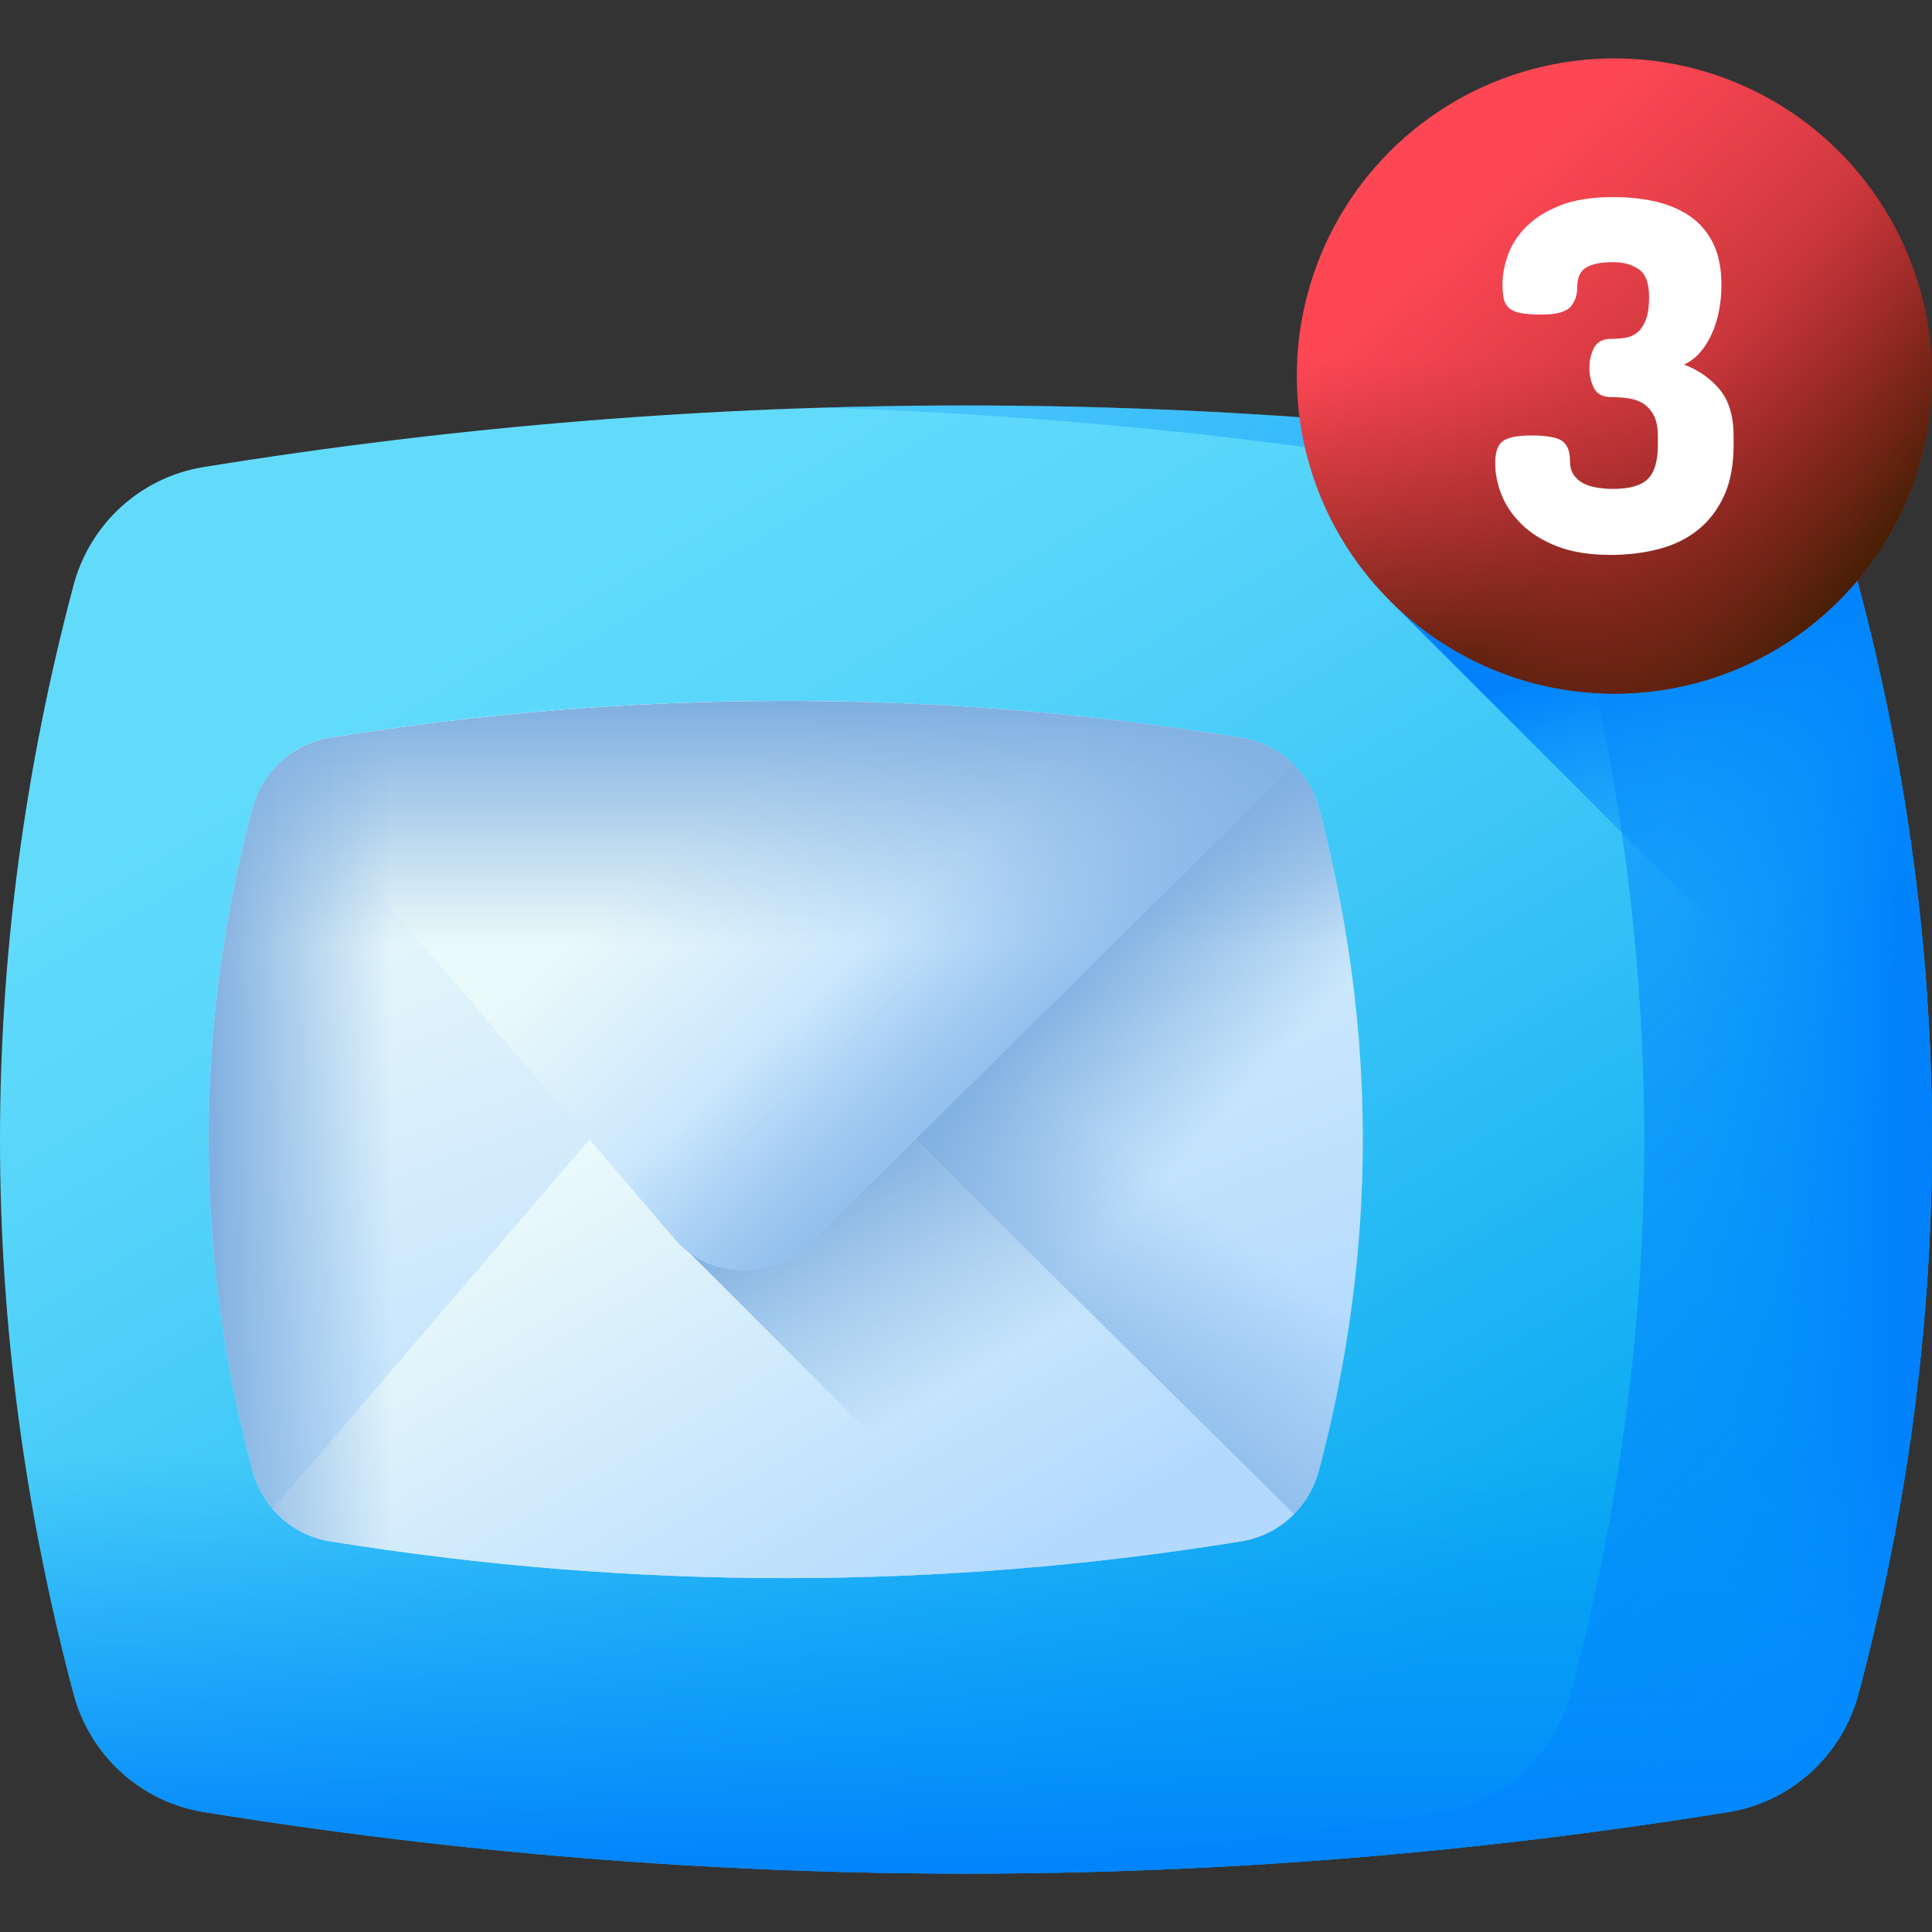
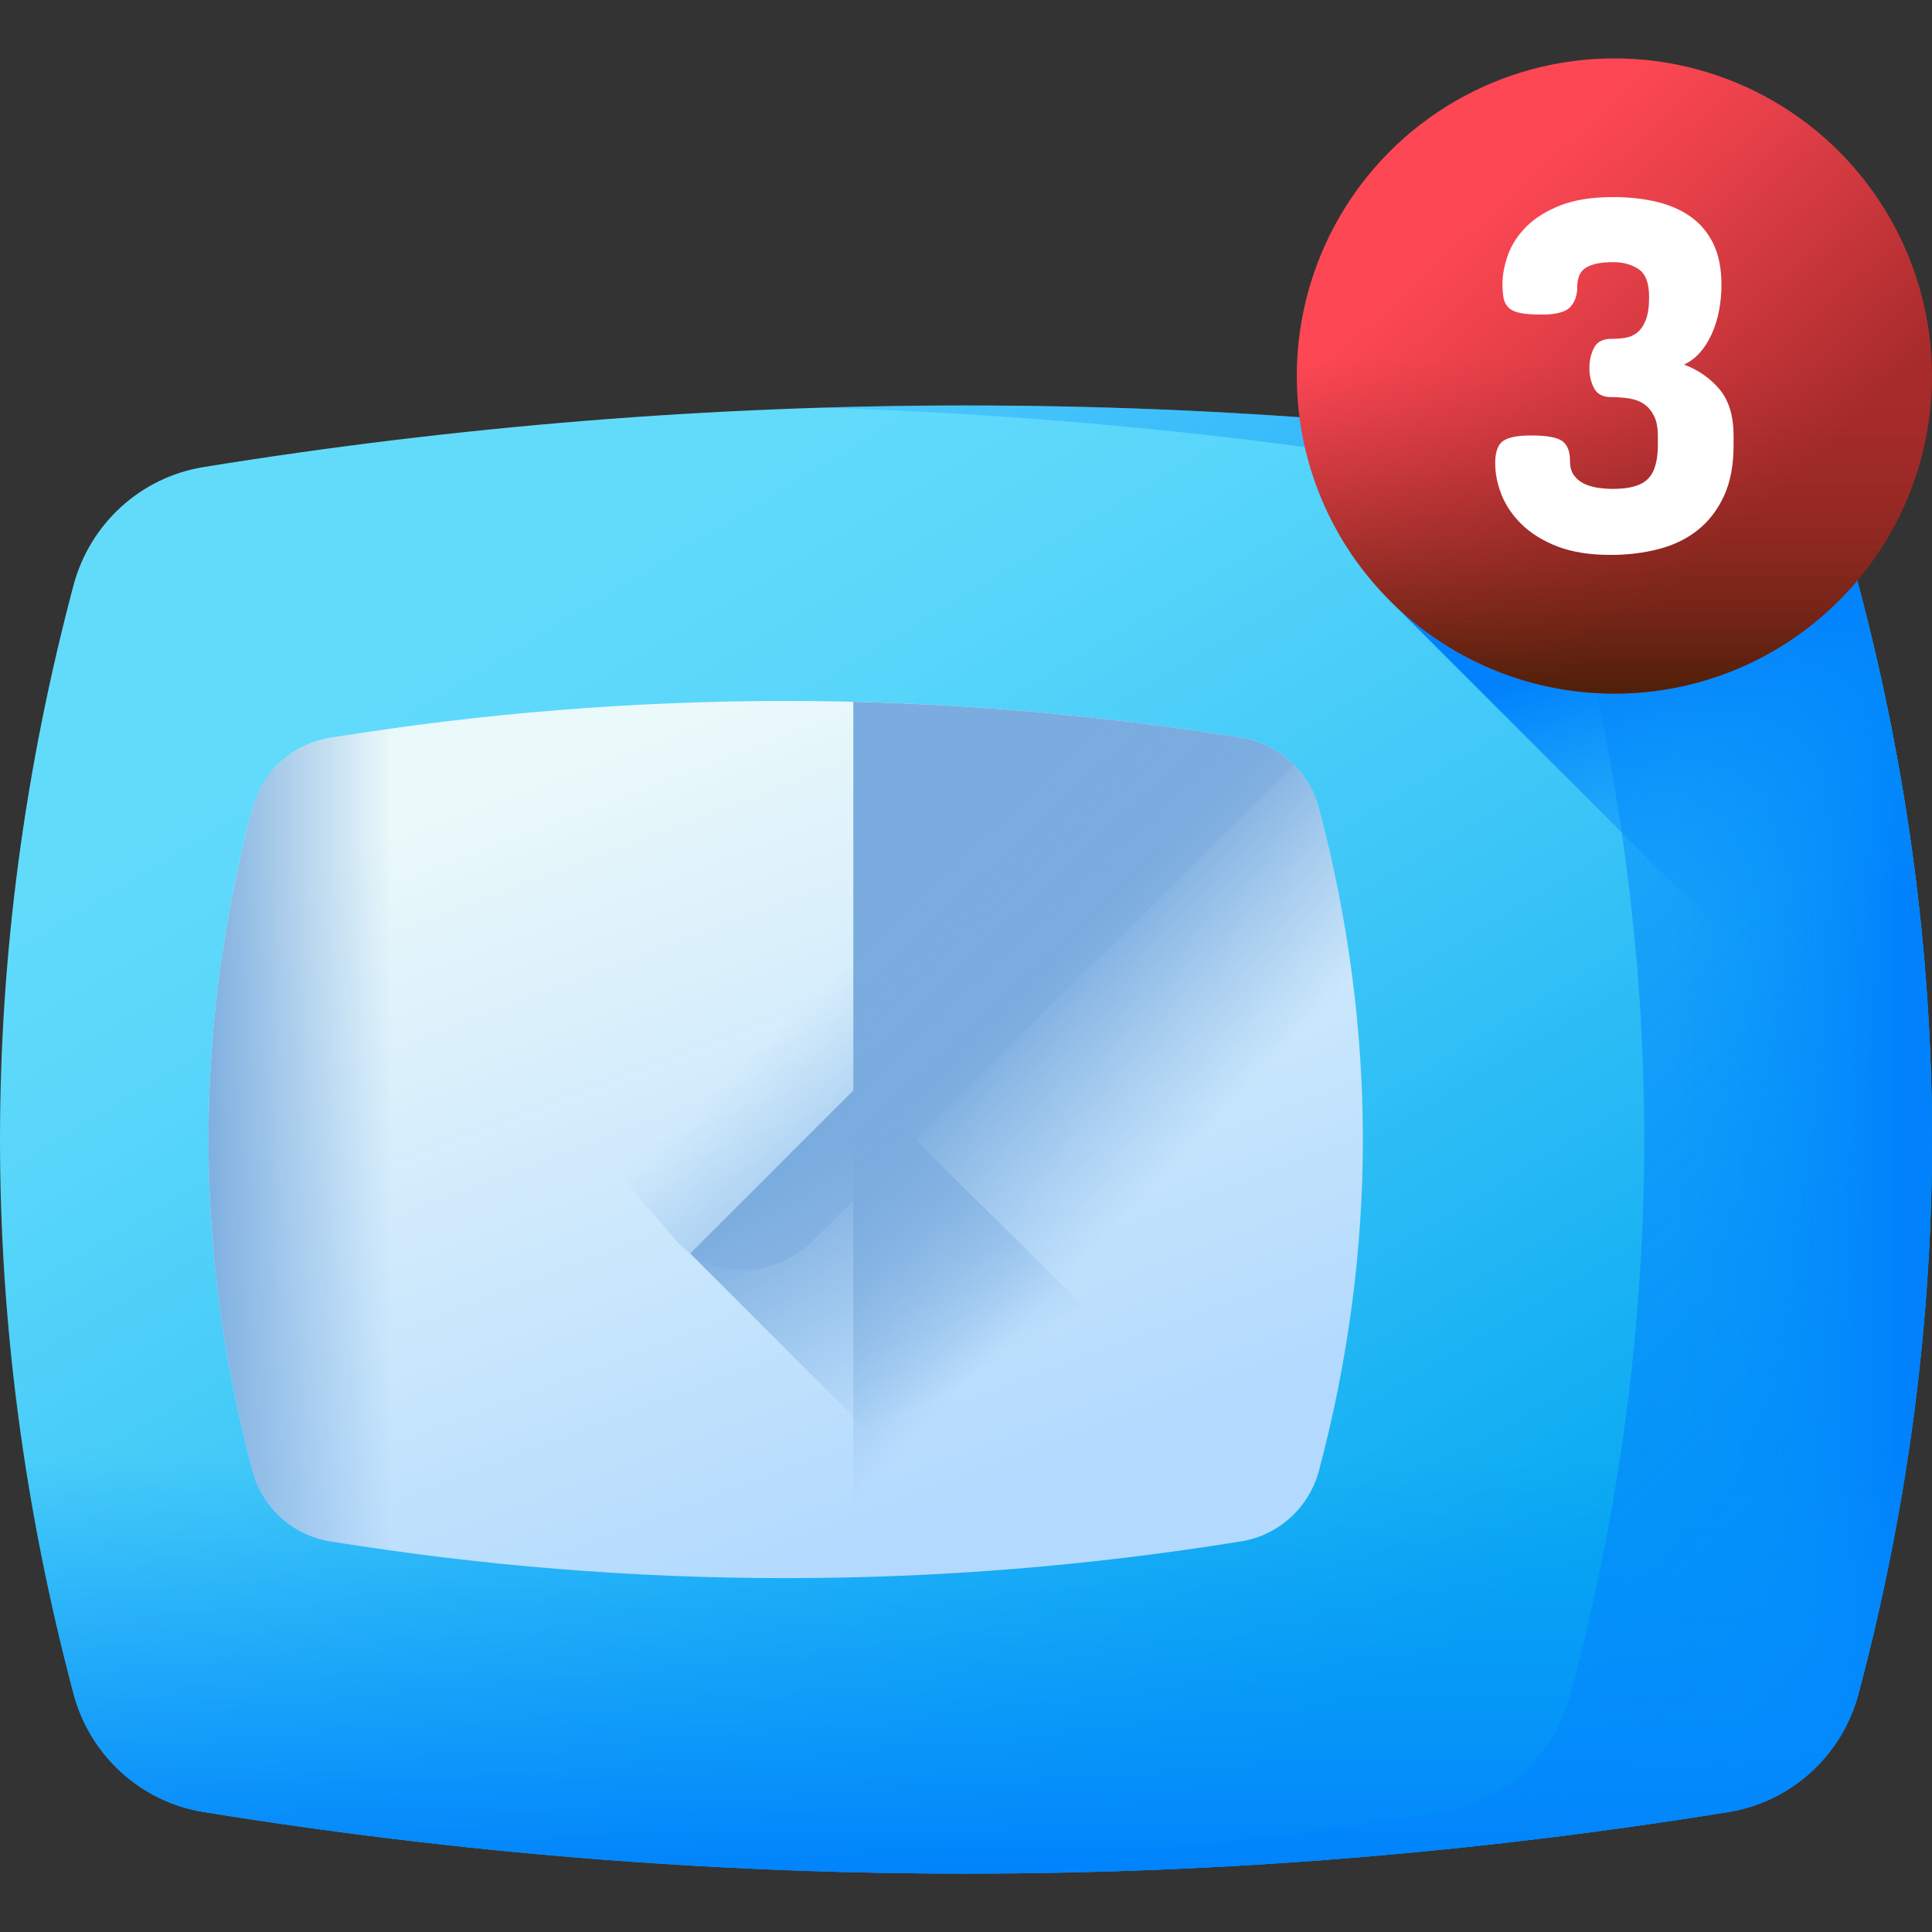
<svg xmlns="http://www.w3.org/2000/svg" xmlns:xlink="http://www.w3.org/1999/xlink" id="Layer_1" enable-background="new 0 0 512 512" viewBox="0 0 512 512">
  <rect x="0" y="0" width="512" height="512" fill="#333333" stroke="none" />
  <linearGradient id="SVGID_1_" gradientUnits="userSpaceOnUse" x1="161.659" x2="349.916" y1="144.954" y2="458.318">
    <stop offset="0" stop-color="#62dbfb" />
    <stop offset=".191" stop-color="#57d5fa" />
    <stop offset=".523" stop-color="#3bc5f7" />
    <stop offset=".954" stop-color="#0dabf2" />
    <stop offset="1" stop-color="#08a9f1" />
  </linearGradient>
  <linearGradient id="lg1">
    <stop offset="0" stop-color="#0593fc" stop-opacity="0" />
    <stop offset=".683" stop-color="#0389fc" stop-opacity=".683" />
    <stop offset="1" stop-color="#0182fc" />
  </linearGradient>
  <linearGradient id="SVGID_00000104674052359695301270000014729339004650158480_" gradientUnits="userSpaceOnUse" x1="33.791" x2="613.653" xlink:href="#lg1" y1="16.437" y2="566.115" />
  <linearGradient id="SVGID_00000172423228336885421580000001861311346226885550_" gradientUnits="userSpaceOnUse" x1="443.782" x2="502.585" xlink:href="#lg1" y1="301.99" y2="301.99" />
  <linearGradient id="SVGID_00000157280967182346421260000005852859656888591497_" gradientUnits="userSpaceOnUse" x1="256" x2="256" xlink:href="#lg1" y1="385.473" y2="499.062" />
  <linearGradient id="lg2">
    <stop offset="0" stop-color="#eaf9fa" />
    <stop offset="1" stop-color="#b3dafe" />
  </linearGradient>
  <linearGradient id="SVGID_00000174597652455083026620000012554262497690324356_" gradientUnits="userSpaceOnUse" x1="168.231" x2="245.281" xlink:href="#lg2" y1="196.048" y2="400.191" />
  <linearGradient id="lg3">
    <stop offset="0" stop-color="#7bacdf" stop-opacity="0" />
    <stop offset="1" stop-color="#7bacdf" />
  </linearGradient>
  <linearGradient id="SVGID_00000025440279104579909710000016158663832213521291_" gradientUnits="userSpaceOnUse" x1="298.134" x2="254.445" xlink:href="#lg3" y1="323.206" y2="281.901" />
  <linearGradient id="SVGID_00000157272854413769340390000000341141861889412487_" gradientUnits="userSpaceOnUse" x1="284.083" x2="233.245" xlink:href="#lg3" y1="294.446" y2="362.759" />
  <linearGradient id="SVGID_00000180325499508617170510000017951350715714228618_" gradientUnits="userSpaceOnUse" x1="153.389" x2="229.645" xlink:href="#lg2" y1="307.957" y2="438.227" />
  <linearGradient id="SVGID_00000054256603944093015110000009924045008937693877_" gradientUnits="userSpaceOnUse" x1="260.886" x2="225.935" xlink:href="#lg3" y1="363.18" y2="302.811" />
  <linearGradient id="SVGID_00000059276371470363218910000005229795109294992553_" gradientUnits="userSpaceOnUse" x1="201.483" x2="266.618" xlink:href="#lg2" y1="201.828" y2="271.729" />
  <linearGradient id="SVGID_00000022529580951237160600000016937885519885366448_" gradientUnits="userSpaceOnUse" x1="238.89" x2="294.494" xlink:href="#lg3" y1="242.119" y2="301.429" />
  <linearGradient id="SVGID_00000038415302231529921400000002835078217194770341_" gradientUnits="userSpaceOnUse" x1="208.217" x2="208.217" xlink:href="#lg3" y1="250.436" y2="184.03" />
  <linearGradient id="SVGID_00000165223961238988574840000001511023494071118230_" gradientUnits="userSpaceOnUse" x1="103.808" x2="52.971" xlink:href="#lg3" y1="301.99" y2="301.99" />
  <linearGradient id="SVGID_00000048471671150945266650000015712829244999130243_" gradientUnits="userSpaceOnUse" x1="458.226" x2="434.701" xlink:href="#lg1" y1="251.912" y2="171.714" />
  <linearGradient id="SVGID_00000033336298045965591540000011780779768562057630_" gradientUnits="userSpaceOnUse" x1="389.495" x2="463.277" y1="57.975" y2="138.173">
    <stop offset="0" stop-color="#fd4755" />
    <stop offset=".336" stop-color="#e43f48" />
    <stop offset="1" stop-color="#a72b2b" />
  </linearGradient>
  <linearGradient id="lg4">
    <stop offset="0" stop-color="#a72b2b" stop-opacity="0" />
    <stop offset="1" stop-color="#481f05" />
  </linearGradient>
  <linearGradient id="SVGID_00000099627183503647722950000001163799656120225209_" gradientUnits="userSpaceOnUse" x1="427.831" x2="427.831" xlink:href="#lg4" y1="95.109" y2="187.426" />
  <linearGradient id="SVGID_00000044153353095652038260000002333459489605087875_" gradientUnits="userSpaceOnUse" x1="440.961" x2="493.714" xlink:href="#lg4" y1="109.848" y2="150.838" />
  <g>
    <g>
      <g>
        <g>
          <g>
            <path d="m458.047 480.207c-134.421 21.757-269.672 21.757-404.093 0-16.67-2.698-30.139-15.024-34.476-31.345-25.969-97.736-25.971-196.002 0-293.743 4.337-16.32 17.806-28.647 34.476-31.345 134.421-21.758 269.672-21.757 404.093 0 16.67 2.698 30.139 15.024 34.476 31.345 25.971 97.741 25.969 196.007 0 293.743-4.337 16.32-17.807 28.647-34.476 31.345z" fill="url(#SVGID_1_)" />
          </g>
          <path d="m492.522 155.119c-4.337-16.321-17.806-28.647-34.476-31.345-79.882-12.93-160.057-18.175-240.178-15.737 54.703 1.664 109.38 6.909 163.92 15.737 16.67 2.698 30.139 15.024 34.476 31.345 25.971 97.741 25.969 196.007 0 293.743-4.337 16.32-17.806 28.647-34.476 31.345-54.539 8.828-109.215 14.073-163.917 15.737 80.119 2.437 160.293-2.807 240.175-15.737 16.67-2.698 30.139-15.024 34.476-31.345 25.97-97.736 25.971-196.002 0-293.743z" fill="url(#SVGID_00000104674052359695301270000014729339004650158480_)" />
          <path d="m458.047 123.774c-28.288-4.579-56.613-8.174-84.96-10.825v9.452c2.901.449 5.802.903 8.702 1.373 16.67 2.698 30.139 15.024 34.476 31.345 25.971 97.741 25.969 196.007 0 293.743-4.337 16.32-17.806 28.647-34.476 31.345-2.9.469-5.801.923-8.702 1.373v9.452c28.346-2.651 56.672-6.246 84.96-10.825 16.67-2.698 30.139-15.024 34.476-31.345 25.969-97.736 25.971-196.002 0-293.743-4.337-16.321-17.807-28.647-34.476-31.345z" fill="url(#SVGID_00000172423228336885421580000001861311346226885550_)" />
          <path d="m19.478 448.862c4.337 16.321 17.806 28.647 34.476 31.345 134.421 21.757 269.672 21.757 404.093 0 16.67-2.698 30.139-15.024 34.476-31.345 12.984-48.869 19.477-97.87 19.477-146.872h-512c0 49.002 6.493 98.003 19.478 146.872z" fill="url(#SVGID_00000157280967182346421260000005852859656888591497_)" />
        </g>
        <g>
          <g>
            <path d="m328.936 408.471c-80.314 13-161.124 12.999-241.438 0-9.96-1.612-18.008-8.977-20.599-18.728-15.516-58.395-15.517-117.108 0-175.506 2.591-9.751 10.639-17.116 20.599-18.728 80.314-13 161.124-12.999 241.438 0 9.96 1.612 18.008 8.977 20.599 18.728 15.517 58.398 15.516 117.111 0 175.506-2.592 9.751-10.639 17.116-20.599 18.728z" fill="url(#SVGID_00000174597652455083026620000012554262497690324356_)" />
          </g>
          <path d="m328.936 195.51c-34.202-5.536-68.495-8.706-102.8-9.527v232.014c34.306-.821 68.598-3.991 102.8-9.526 9.96-1.612 18.008-8.977 20.599-18.728 15.516-58.395 15.517-117.108 0-175.506-2.592-9.751-10.639-17.115-20.599-18.727z" fill="url(#SVGID_00000025440279104579909710000016158663832213521291_)" />
-           <path d="m328.936 195.51c-34.202-5.536-68.495-8.706-102.8-9.527v232.014c34.306-.821 68.598-3.991 102.8-9.526 9.96-1.612 18.008-8.977 20.599-18.728 15.516-58.395 15.517-117.108 0-175.506-2.592-9.751-10.639-17.115-20.599-18.727z" fill="url(#SVGID_00000157272854413769340390000000341141861889412487_)" />
-           <path d="m342.945 401.234c-3.72 3.757-8.576 6.358-14.009 7.237-80.314 12.999-161.124 13-241.438 0-6.061-.981-11.404-4.1-15.25-8.583l106.787-124.51c9.143-10.661 25.778-10.661 36.565 0z" fill="url(#SVGID_00000180325499508617170510000017951350715714228618_)" />
          <path d="m182.916 332.189 83.742 83.743c20.781-1.623 41.546-4.105 62.277-7.461 5.434-.88 10.289-3.48 14.009-7.237l-115.209-113.864z" fill="url(#SVGID_00000054256603944093015110000009924045008937693877_)" />
-           <path d="m342.945 202.747c-3.72-3.757-8.576-6.358-14.009-7.237-80.314-12.999-161.124-13-241.438 0-6.061.981-11.404 4.1-15.25 8.583l106.787 124.51c9.143 10.661 25.778 10.661 36.565 0z" fill="url(#SVGID_00000059276371470363218910000005229795109294992553_)" />
          <path d="m342.945 202.747c-3.72-3.757-8.576-6.358-14.009-7.237-80.314-12.999-161.124-13-241.438 0-6.061.981-11.404 4.1-15.25 8.583l106.787 124.51c9.143 10.661 25.778 10.661 36.565 0z" fill="url(#SVGID_00000022529580951237160600000016937885519885366448_)" />
-           <path d="m87.498 195.51c-9.96 1.612-18.007 8.977-20.599 18.728-7.345 27.643-11.208 55.357-11.599 83.074h305.833c-.391-27.717-4.254-55.431-11.599-83.074-2.591-9.751-10.639-17.116-20.599-18.728-80.313-13-161.124-13-241.437 0z" fill="url(#SVGID_00000038415302231529921400000002835078217194770341_)" />
          <path d="m208.217 185.76c-40.281 0-80.562 3.25-120.719 9.75-9.96 1.612-18.007 8.977-20.599 18.728-15.517 58.398-15.516 117.11 0 175.506 2.591 9.751 10.639 17.116 20.599 18.728 40.157 6.5 80.438 9.75 120.719 9.75z" fill="url(#SVGID_00000165223961238988574840000001511023494071118230_)" />
        </g>
      </g>
      <path d="m511.761 286.228c-1.243-43.745-7.645-87.479-19.238-131.109-4.337-16.321-17.806-28.647-34.476-31.345-15.846-2.565-31.703-4.816-47.569-6.776l-42.163 42.163 142.83 142.829c.288-5.253.476-10.507.616-15.762z" fill="url(#SVGID_00000048471671150945266650000015712829244999130243_)" />
      <g>
        <g>
          <g>
            <g>
              <circle cx="427.831" cy="99.644" fill="url(#SVGID_00000033336298045965591540000011780779768562057630_)" r="84.169" />
              <path d="m343.662 99.644c0 46.485 37.684 84.169 84.169 84.169s84.169-37.684 84.169-84.169c0-10.068-1.774-19.719-5.015-28.668h-158.308c-3.241 8.949-5.015 18.601-5.015 28.668z" fill="url(#SVGID_00000099627183503647722950000001163799656120225209_)" />
-               <path d="m368.315 159.161c32.87 32.87 86.163 32.87 119.033 0s32.87-86.163 0-119.033c-7.119-7.119-15.198-12.689-23.817-16.725l-111.94 111.94c4.034 8.62 9.605 16.699 16.724 23.818z" fill="url(#SVGID_00000044153353095652038260000002333459489605087875_)" />
            </g>
          </g>
        </g>
        <g>
          <path d="m427.51 129.56c4.374 0 7.44-.879 9.2-2.638 1.757-1.757 2.638-4.738 2.638-8.943v-2.445c0-2.143-.322-3.88-.966-5.211-.643-1.329-1.502-2.38-2.573-3.152-1.074-.773-2.361-1.287-3.86-1.545-1.502-.257-3.153-.386-4.953-.386-2.232 0-3.753-.792-4.568-2.38-.816-1.587-1.222-3.366-1.222-5.34 0-1.972.406-3.752 1.222-5.339.815-1.587 2.337-2.381 4.568-2.381 1.2 0 2.401-.084 3.602-.257 1.2-.171 2.272-.622 3.217-1.352.943-.727 1.715-1.843 2.317-3.345.599-1.5.9-3.538.9-6.112 0-3.688-.923-6.154-2.766-7.398-1.846-1.243-4.097-1.866-6.755-1.866-3.175 0-5.555.472-7.141 1.415-1.589.945-2.381 2.66-2.381 5.147 0 2.232-.624 4.01-1.866 5.339-1.245 1.331-3.753 1.995-7.527 1.995-2.317 0-4.161-.129-5.533-.386-1.373-.258-2.425-.708-3.152-1.352-.73-.643-1.203-1.479-1.416-2.509-.215-1.029-.322-2.316-.322-3.859 0-2.488.493-5.083 1.48-7.785.985-2.702 2.616-5.189 4.889-7.463 2.272-2.272 5.275-4.137 9.007-5.597 3.731-1.457 8.384-2.187 13.961-2.187 4.117 0 7.913.408 11.386 1.222 3.474.817 6.498 2.124 9.072 3.924 2.573 1.802 4.587 4.182 6.047 7.141 1.458 2.96 2.187 6.627 2.187 11.001 0 2.316-.215 4.589-.643 6.819-.43 2.232-1.074 4.29-1.93 6.176-.859 1.888-1.888 3.518-3.089 4.889-1.202 1.374-2.618 2.445-4.245 3.217 3.859 1.46 7.012 3.667 9.457 6.627 2.445 2.959 3.667 7.056 3.667 12.287v2.445c0 5.32-.859 9.824-2.574 13.51-1.717 3.689-4.033 6.691-6.948 9.007-2.918 2.316-6.369 3.988-10.358 5.018-3.989 1.029-8.215 1.544-12.674 1.544-5.577 0-10.294-.752-14.153-2.252-3.86-1.5-7.013-3.452-9.458-5.854-2.445-2.401-4.225-5.018-5.339-7.849-1.116-2.831-1.673-5.617-1.673-8.363 0-2.916.686-4.867 2.059-5.855 1.371-.985 3.86-1.48 7.463-1.48 4.117 0 6.861.495 8.235 1.48 1.371.988 2.059 2.725 2.059 5.211 0 1.544.321 2.789.965 3.731.643.945 1.5 1.695 2.573 2.252 1.072.559 2.295.945 3.667 1.158 1.371.219 2.787.326 4.247.326z" fill="#fff" />
        </g>
      </g>
    </g>
  </g>
  <g />
  <g />
  <g />
  <g />
  <g />
  <g />
  <g />
  <g />
  <g />
  <g />
  <g />
  <g />
  <g />
  <g />
  <g />
</svg>